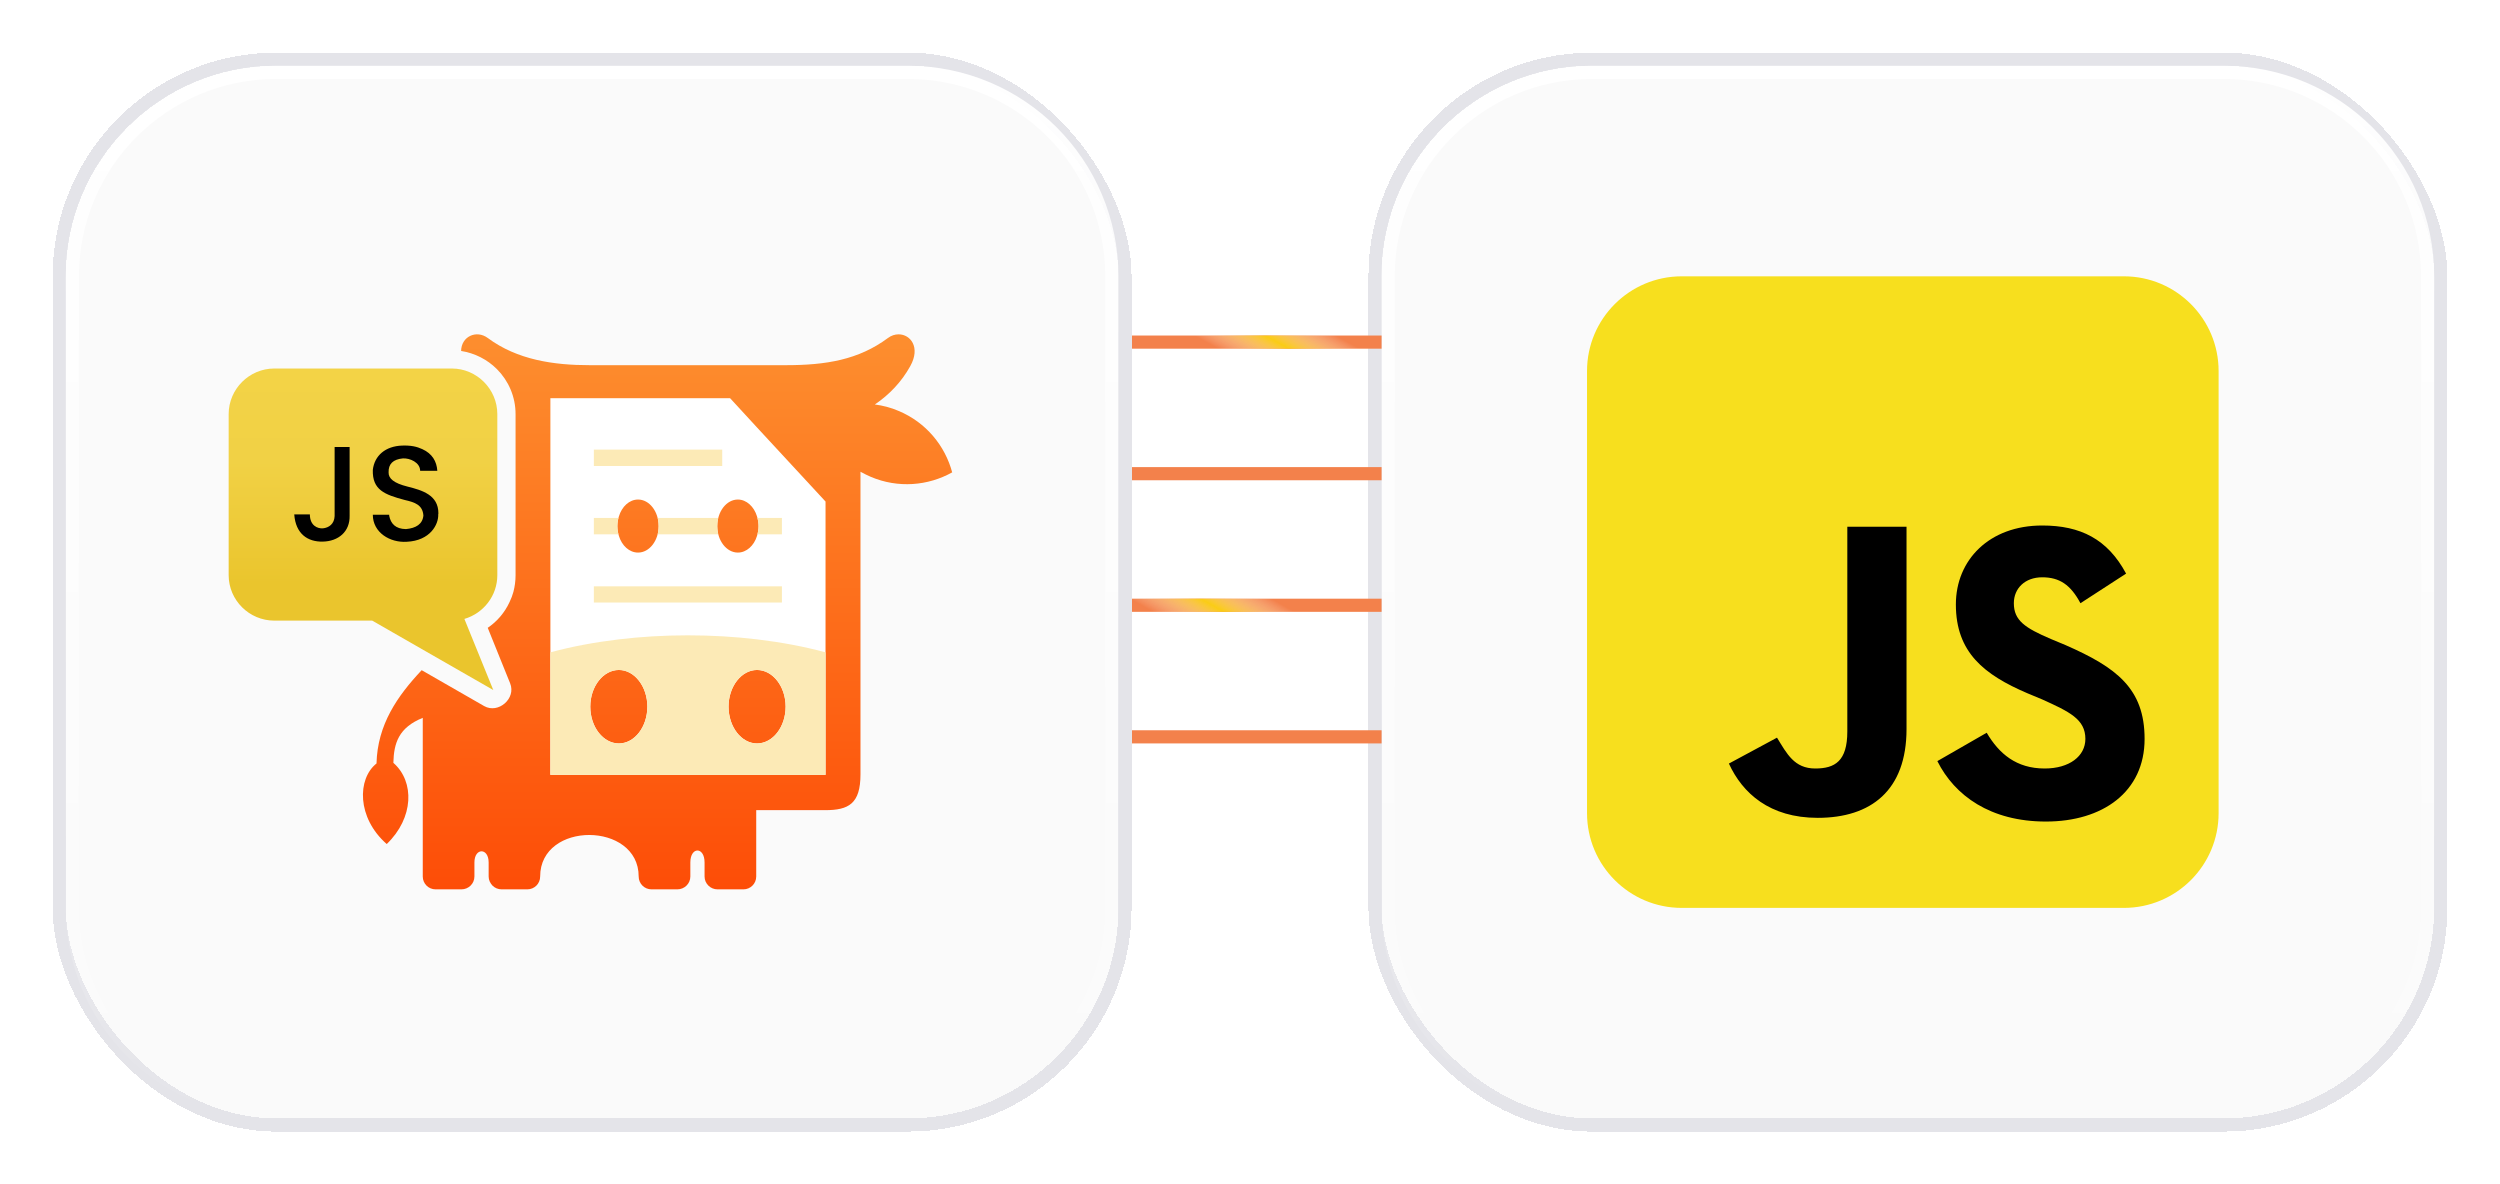
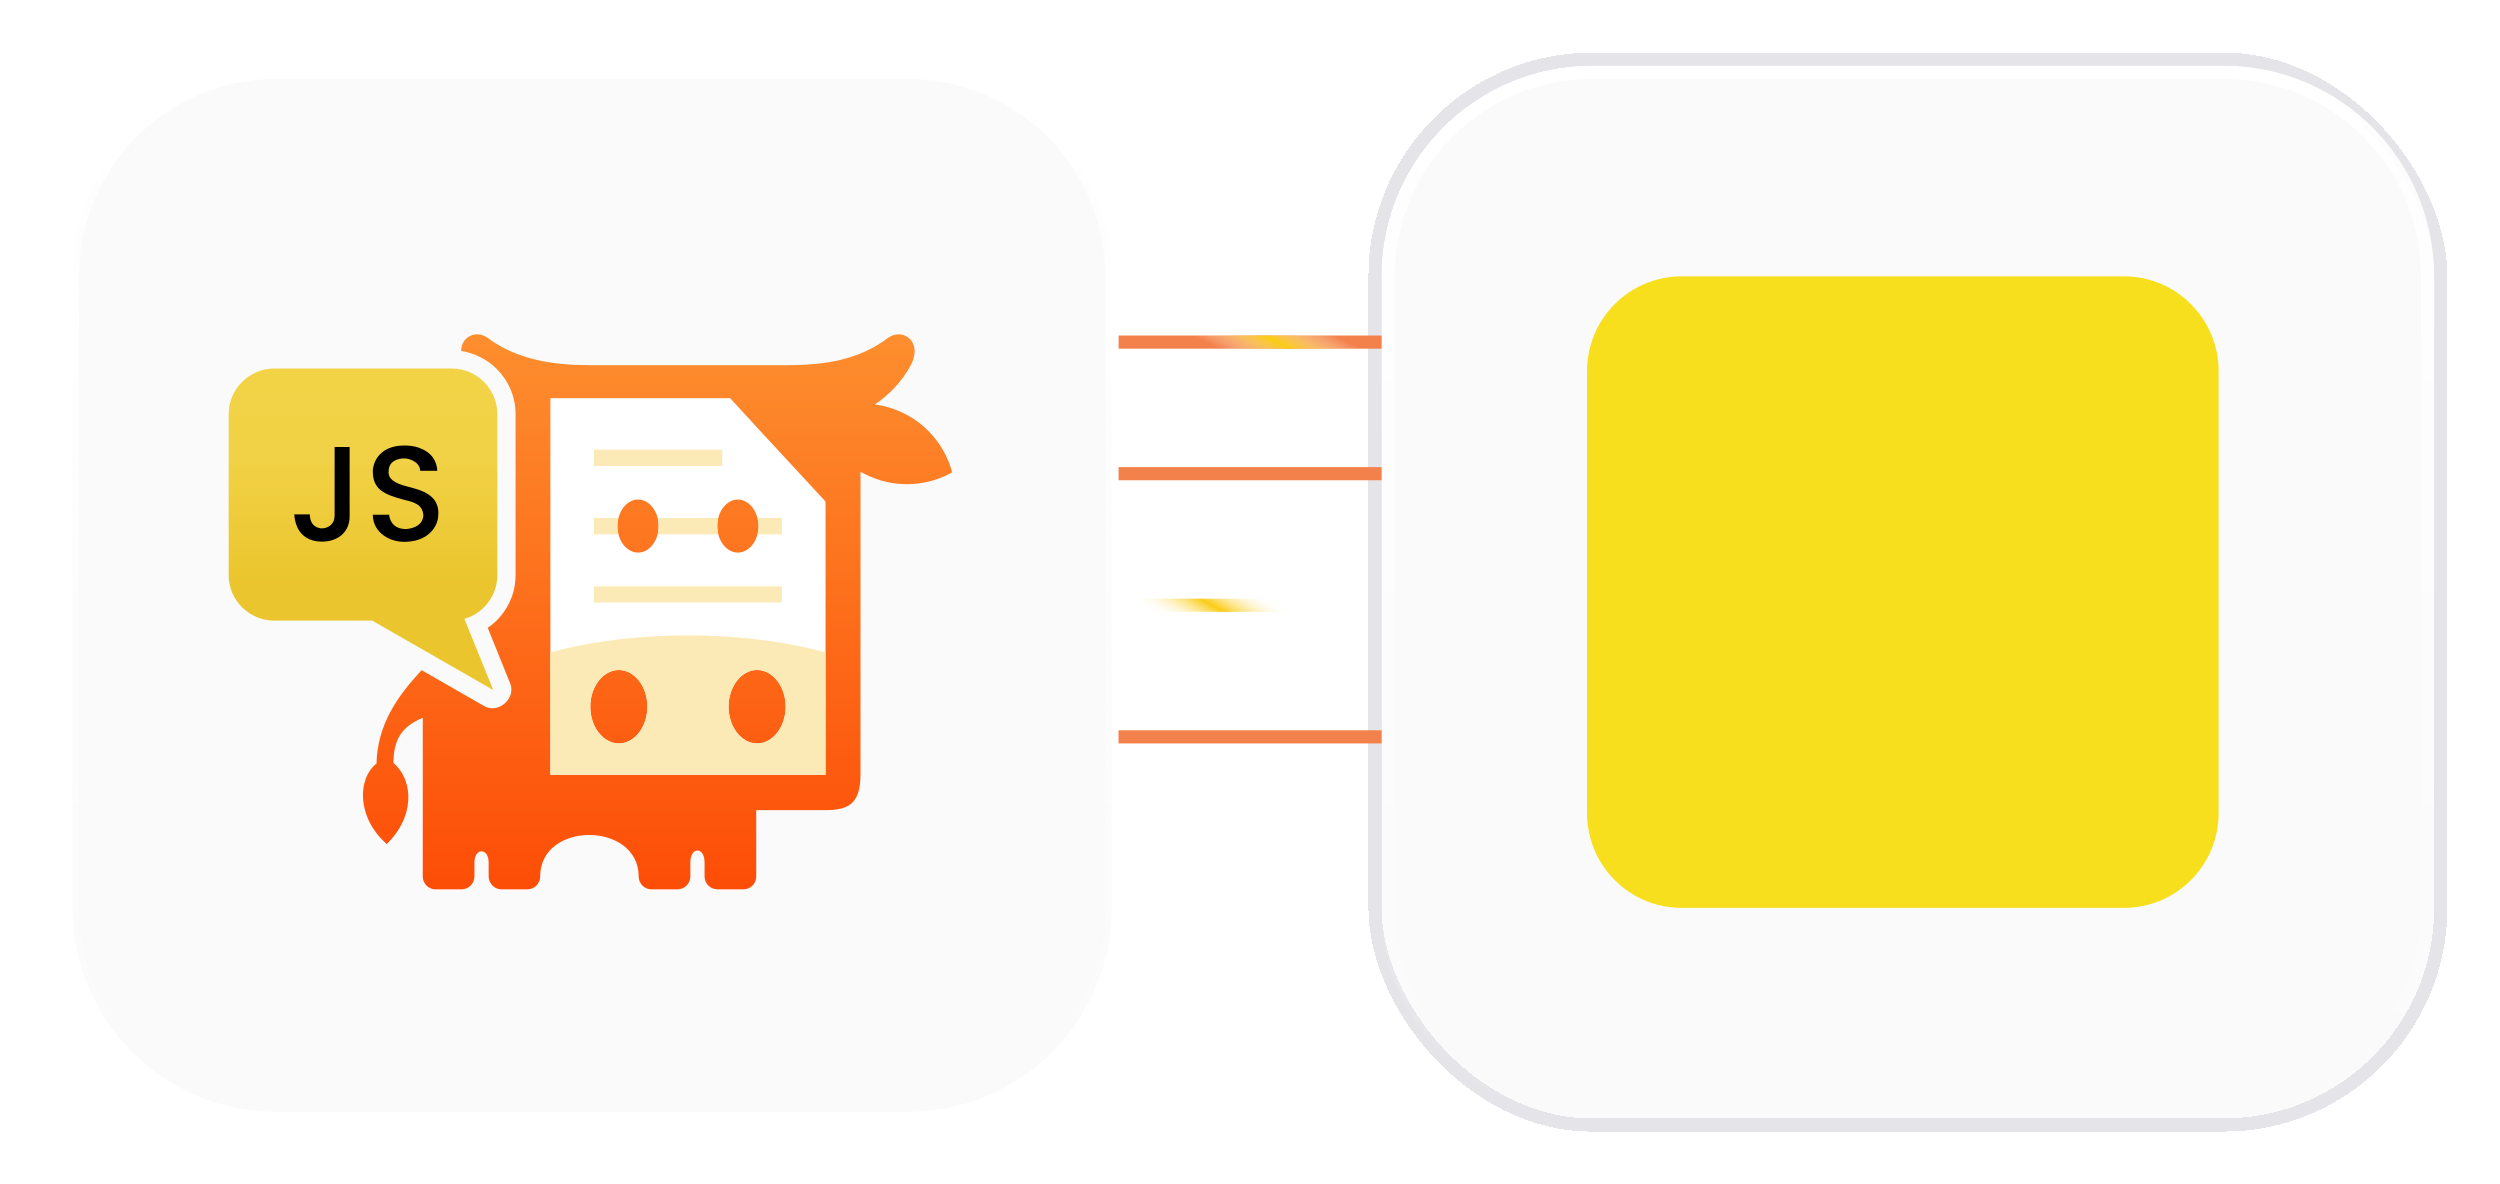
<svg xmlns="http://www.w3.org/2000/svg" width="190" height="90" viewBox="0 0 190 90" fill="none">
  <g filter="url(#filter0_d_227_4029)">
    <rect x="105" y="1" width="80" height="80" rx="16" fill="#FAFAFA" shape-rendering="crispEdges" />
    <rect x="104.5" y="0.5" width="81" height="81" rx="16.5" stroke="#E4E4E9" shape-rendering="crispEdges" />
    <path d="M121 1.5H169C177.56 1.5 184.5 8.44 184.5 17V65C184.5 73.56 177.56 80.5 169 80.5H121C112.44 80.5 105.5 73.56 105.5 65V17C105.5 8.44 112.44 1.5 121 1.5Z" fill="#FAFAFA" stroke="url(#paint0_linear_227_4029)" />
    <g clip-path="url(#clip0_227_4029)">
      <path d="M161.414 17H127.814C123.838 17 120.614 20.224 120.614 24.2V57.8C120.614 61.776 123.838 65 127.814 65H161.414C165.391 65 168.614 61.776 168.614 57.8V24.2C168.614 20.224 165.391 17 161.414 17Z" fill="#F7DF1E" />
-       <path d="M150.989 51.688C151.927 53.281 153.239 54.406 155.396 54.406C157.271 54.406 158.489 53.469 158.489 52.156C158.489 50.656 157.271 50.094 155.208 49.156L154.083 48.688C150.802 47.281 148.646 45.594 148.646 41.938C148.646 38.562 151.177 35.938 155.208 35.938C158.114 35.938 160.177 36.969 161.583 39.594L158.114 41.844C157.364 40.438 156.521 39.875 155.208 39.875C153.896 39.875 153.052 40.719 153.052 41.844C153.052 43.156 153.896 43.719 155.864 44.562L156.989 45.031C160.833 46.719 162.989 48.312 162.989 52.156C162.989 56.188 159.802 58.438 155.489 58.438C151.271 58.438 148.552 56.469 147.239 53.844L150.989 51.688ZM135.052 52.062C135.802 53.281 136.364 54.406 137.958 54.406C139.458 54.406 140.396 53.844 140.396 51.594V36.031H144.896V51.406C144.896 56.094 142.177 58.156 138.146 58.156C134.489 58.156 132.427 56.281 131.396 54.031L135.052 52.062Z" fill="black" />
    </g>
  </g>
  <path d="M85 26H105" stroke="#F3814B" />
  <path d="M85 26H105" stroke="url(#paint1_linear_227_4029)" />
  <path d="M85 36H105" stroke="#F3814B" />
-   <path d="M85 46H105" stroke="#F3814B" />
  <path d="M85 46H105" stroke="url(#paint2_linear_227_4029)" />
  <path d="M85 56H105" stroke="#F3814B" />
  <g filter="url(#filter1_d_227_4029)">
-     <rect x="5" y="1" width="80" height="80" rx="16" fill="#FAFAFA" shape-rendering="crispEdges" />
-     <rect x="4.5" y="0.5" width="81" height="81" rx="16.5" stroke="#E4E4E9" shape-rendering="crispEdges" />
    <path d="M21 1.5L69 1.5C77.56 1.5 84.5 8.44 84.5 17V65C84.5 73.56 77.56 80.5 69 80.5H21C12.44 80.5 5.5 73.56 5.5 65L5.5 17C5.5 8.44 12.44 1.5 21 1.5Z" fill="#FAFAFA" stroke="url(#paint3_linear_227_4029)" />
    <path d="M20.846 24.007C18.942 24.007 17.378 25.57 17.378 27.474L17.378 39.711C17.378 41.615 18.942 43.167 20.846 43.167L28.287 43.167L37.491 48.445L35.293 43.038C36.739 42.614 37.797 41.286 37.797 39.711L37.797 27.474C37.797 25.57 36.233 24.007 34.341 24.007L20.846 24.007Z" fill="url(#paint4_linear_227_4029)" />
    <path d="M67.488 21.685C65.255 23.343 62.786 23.754 59.706 23.754L59.248 23.754L45.283 23.754L44.825 23.754C42.086 23.754 39.312 23.354 37.067 21.685C36.209 21.05 35.057 21.568 35.045 22.673C36.091 22.837 37.043 23.331 37.76 24.048C38.642 24.93 39.183 26.14 39.183 27.48L39.183 39.717C39.183 40.164 39.124 40.587 39.018 40.986C38.948 41.245 38.853 41.492 38.724 41.762C38.36 42.55 37.784 43.232 37.067 43.714L38.771 47.934C39.241 49.086 37.866 50.273 36.796 49.661L32.047 46.934C30.19 48.909 28.686 51.084 28.615 54.023C27.146 55.186 27.11 58.148 29.391 60.147C31.448 58.172 31.53 55.41 29.896 53.975C29.932 52.459 30.308 51.295 32.13 50.555L32.13 62.615C32.13 63.156 32.565 63.591 33.105 63.591L35.068 63.591C35.609 63.591 36.056 63.156 36.056 62.615L36.056 61.546C36.056 60.417 37.137 60.417 37.137 61.546L37.137 62.615C37.137 62.886 37.255 63.121 37.431 63.309C37.608 63.485 37.854 63.591 38.125 63.591L40.076 63.591C40.617 63.591 41.052 63.156 41.052 62.615C41.052 58.383 48.539 58.431 48.539 62.615C48.539 63.156 48.974 63.591 49.515 63.591L51.478 63.591C52.019 63.591 52.466 63.156 52.466 62.615L52.466 61.546C52.466 60.335 53.547 60.335 53.547 61.546L53.547 62.615C53.547 62.886 53.653 63.121 53.841 63.309C54.017 63.485 54.264 63.591 54.534 63.591L56.497 63.591C57.038 63.591 57.473 63.156 57.473 62.615L57.473 57.572L62.716 57.572C64.49 57.572 65.396 57.09 65.396 54.857L65.396 31.853C65.654 31.994 65.913 32.123 66.183 32.241C68.264 33.123 70.533 32.923 72.366 31.9C71.826 29.878 70.38 28.103 68.299 27.233C67.711 26.975 67.1 26.822 66.489 26.74C67.582 25.999 68.511 25.035 69.181 23.825C69.978 22.393 69.198 21.409 68.292 21.409C68.022 21.409 67.742 21.496 67.488 21.685Z" fill="url(#paint5_linear_227_4029)" />
    <path fill-rule="evenodd" clip-rule="evenodd" d="M41.829 26.265L47.036 26.265L47.036 35.246C46.966 35.481 46.919 35.728 46.919 35.986C46.919 36.245 46.966 36.492 47.036 36.727L47.036 46.918C45.837 46.918 44.862 48.176 44.862 49.704C44.862 51.244 45.837 52.502 47.036 52.502L47.036 54.888L41.829 54.888L41.829 26.265ZM47.036 26.265L55.488 26.265L57.533 28.487L57.533 35.246C57.31 34.505 56.734 33.965 56.076 33.965C55.218 33.965 54.512 34.87 54.512 35.986C54.512 37.091 55.218 37.996 56.076 37.996C56.734 37.996 57.31 37.467 57.533 36.727L57.533 46.918C56.346 46.918 55.37 48.176 55.37 49.704C55.37 51.244 56.346 52.502 57.533 52.502L57.533 54.888L47.036 54.888L47.036 52.502C48.223 52.502 49.199 51.244 49.199 49.704C49.199 48.176 48.223 46.918 47.036 46.918L47.036 36.727C47.26 37.467 47.824 37.996 48.494 37.996C49.352 37.996 50.057 37.091 50.057 35.986C50.057 34.87 49.352 33.965 48.494 33.965C47.824 33.965 47.26 34.505 47.036 35.246L47.036 26.265ZM57.533 28.487L62.741 34.117L62.741 54.888L57.533 54.888L57.533 52.502C58.732 52.502 59.708 51.244 59.708 49.704C59.708 48.176 58.732 46.918 57.533 46.918L57.533 36.727C57.604 36.492 57.651 36.245 57.651 35.986C57.651 35.728 57.604 35.481 57.533 35.246L57.533 28.487Z" fill="white" />
    <path fill-rule="evenodd" clip-rule="evenodd" d="M47.036 54.888L41.829 54.888L41.829 45.578C43.428 45.143 45.179 44.814 47.036 44.591L47.036 46.918C45.837 46.918 44.862 48.176 44.862 49.704C44.862 51.244 45.837 52.502 47.036 52.502L47.036 54.888ZM57.533 54.888L47.036 54.888L47.036 52.502C48.223 52.502 49.199 51.244 49.199 49.704C49.199 48.176 48.223 46.918 47.036 46.918L47.036 44.591C48.706 44.391 50.469 44.285 52.279 44.285C54.101 44.285 55.864 44.391 57.533 44.591L57.533 46.918C56.346 46.918 55.37 48.176 55.37 49.704C55.37 51.244 56.346 52.502 57.533 52.502L57.533 54.888ZM62.741 45.578L62.741 54.888L57.533 54.888L57.533 52.502C58.732 52.502 59.708 51.244 59.708 49.704C59.708 48.176 58.732 46.918 57.533 46.918L57.533 44.591C59.391 44.814 61.142 45.143 62.741 45.578Z" fill="#FCEAB6" />
    <path fill-rule="evenodd" clip-rule="evenodd" d="M57.569 35.365L59.426 35.365L59.426 36.611L57.569 36.611C57.615 36.411 57.651 36.2 57.651 35.988C57.651 35.776 57.615 35.565 57.569 35.365ZM49.987 35.365L54.583 35.365C54.536 35.565 54.512 35.776 54.512 35.988C54.512 36.2 54.536 36.411 54.583 36.611L49.987 36.611C50.034 36.411 50.057 36.2 50.057 35.988C50.057 35.776 50.034 35.565 49.987 35.365ZM45.132 35.365L47.001 35.365C46.942 35.565 46.919 35.776 46.919 35.988C46.919 36.2 46.942 36.411 47.001 36.611L45.132 36.611L45.132 35.365ZM45.132 30.169L54.889 30.169L54.889 31.415L45.132 31.415L45.132 30.169ZM45.132 40.56L59.426 40.56L59.426 41.795L45.132 41.795L45.132 40.56Z" fill="#FCEAB6" />
    <path fill-rule="evenodd" clip-rule="evenodd" d="M33.318 35.012L33.318 35.024C33.318 35.048 33.306 35.059 33.306 35.083C33.342 35.847 32.707 37.093 30.909 37.175C29.651 37.258 28.334 36.482 28.334 35.118L29.58 35.118L29.58 35.2C29.698 35.8 30.062 36.2 30.85 36.211C31.614 36.141 32.119 35.835 32.178 35.177C32.119 34.377 31.543 34.178 30.767 34.001C29.228 33.59 28.287 33.237 28.334 31.709C28.463 30.628 29.286 29.911 30.556 29.864C31.261 29.84 31.684 29.946 32.096 30.134C32.848 30.475 33.189 31.063 33.236 31.78L31.931 31.78C31.931 31.145 31.144 30.804 30.615 30.839C29.874 30.91 29.51 31.262 29.533 31.909C29.521 32.356 29.921 32.72 30.967 32.979C32.084 33.261 33.318 33.614 33.318 35.012ZM25.431 29.97L26.571 29.97L26.571 35.177C26.606 36.411 25.713 37.14 24.526 37.163C23.386 37.187 22.469 36.576 22.363 35.095L23.55 35.095C23.55 35.929 24.114 36.188 24.549 36.153C24.996 36.105 25.407 35.823 25.431 35.224L25.431 29.97Z" fill="black" />
  </g>
  <defs>
    <filter id="filter0_d_227_4029" x="100" y="-1.19209e-07" width="90" height="90" filterUnits="userSpaceOnUse" color-interpolation-filters="sRGB">
      <feFlood flood-opacity="0" result="BackgroundImageFix" />
      <feColorMatrix in="SourceAlpha" type="matrix" values="0 0 0 0 0 0 0 0 0 0 0 0 0 0 0 0 0 0 127 0" result="hardAlpha" />
      <feOffset dy="4" />
      <feGaussianBlur stdDeviation="2" />
      <feComposite in2="hardAlpha" operator="out" />
      <feColorMatrix type="matrix" values="0 0 0 0 0 0 0 0 0 0 0 0 0 0 0 0 0 0 0.04 0" />
      <feBlend mode="normal" in2="BackgroundImageFix" result="effect1_dropShadow_227_4029" />
      <feBlend mode="normal" in="SourceGraphic" in2="effect1_dropShadow_227_4029" result="shape" />
    </filter>
    <filter id="filter1_d_227_4029" x="0" y="-1.19209e-07" width="90" height="90" filterUnits="userSpaceOnUse" color-interpolation-filters="sRGB">
      <feFlood flood-opacity="0" result="BackgroundImageFix" />
      <feColorMatrix in="SourceAlpha" type="matrix" values="0 0 0 0 0 0 0 0 0 0 0 0 0 0 0 0 0 0 127 0" result="hardAlpha" />
      <feOffset dy="4" />
      <feGaussianBlur stdDeviation="2" />
      <feComposite in2="hardAlpha" operator="out" />
      <feColorMatrix type="matrix" values="0 0 0 0 0 0 0 0 0 0 0 0 0 0 0 0 0 0 0.04 0" />
      <feBlend mode="normal" in2="BackgroundImageFix" result="effect1_dropShadow_227_4029" />
      <feBlend mode="normal" in="SourceGraphic" in2="effect1_dropShadow_227_4029" result="shape" />
    </filter>
    <linearGradient id="paint0_linear_227_4029" x1="145" y1="1" x2="145" y2="81" gradientUnits="userSpaceOnUse">
      <stop stop-color="white" />
      <stop offset="1" stop-color="white" stop-opacity="0" />
    </linearGradient>
    <linearGradient id="paint1_linear_227_4029" x1="102.451" y1="26" x2="99.973" y2="30.537" gradientUnits="userSpaceOnUse">
      <stop stop-color="white" stop-opacity="0" />
      <stop offset="0.5" stop-color="#FACC15" />
      <stop offset="1" stop-color="white" stop-opacity="0" />
    </linearGradient>
    <linearGradient id="paint2_linear_227_4029" x1="97.895" y1="46.205" x2="95.247" y2="50.852" gradientUnits="userSpaceOnUse">
      <stop stop-color="white" stop-opacity="0" />
      <stop offset="0.5" stop-color="#FACC15" />
      <stop offset="1" stop-color="white" stop-opacity="0" />
    </linearGradient>
    <linearGradient id="paint3_linear_227_4029" x1="45" y1="1" x2="45" y2="81" gradientUnits="userSpaceOnUse">
      <stop stop-color="white" />
      <stop offset="1" stop-color="white" stop-opacity="0" />
    </linearGradient>
    <linearGradient id="paint4_linear_227_4029" x1="27.587" y1="48.445" x2="27.587" y2="24.006" gradientUnits="userSpaceOnUse">
      <stop stop-color="#EAC52D" />
      <stop offset="0.33" stop-color="#EAC52D" />
      <stop offset="0.71" stop-color="#F1D145" />
      <stop offset="1" stop-color="#F3D346" />
    </linearGradient>
    <linearGradient id="paint5_linear_227_4029" x1="49.975" y1="63.637" x2="49.975" y2="20.902" gradientUnits="userSpaceOnUse">
      <stop stop-color="#FD4D07" />
      <stop offset="1" stop-color="#FD8F2F" />
    </linearGradient>
    <clipPath id="clip0_227_4029">
      <rect width="48" height="48" fill="white" transform="translate(120.614 17)" />
    </clipPath>
  </defs>
</svg>